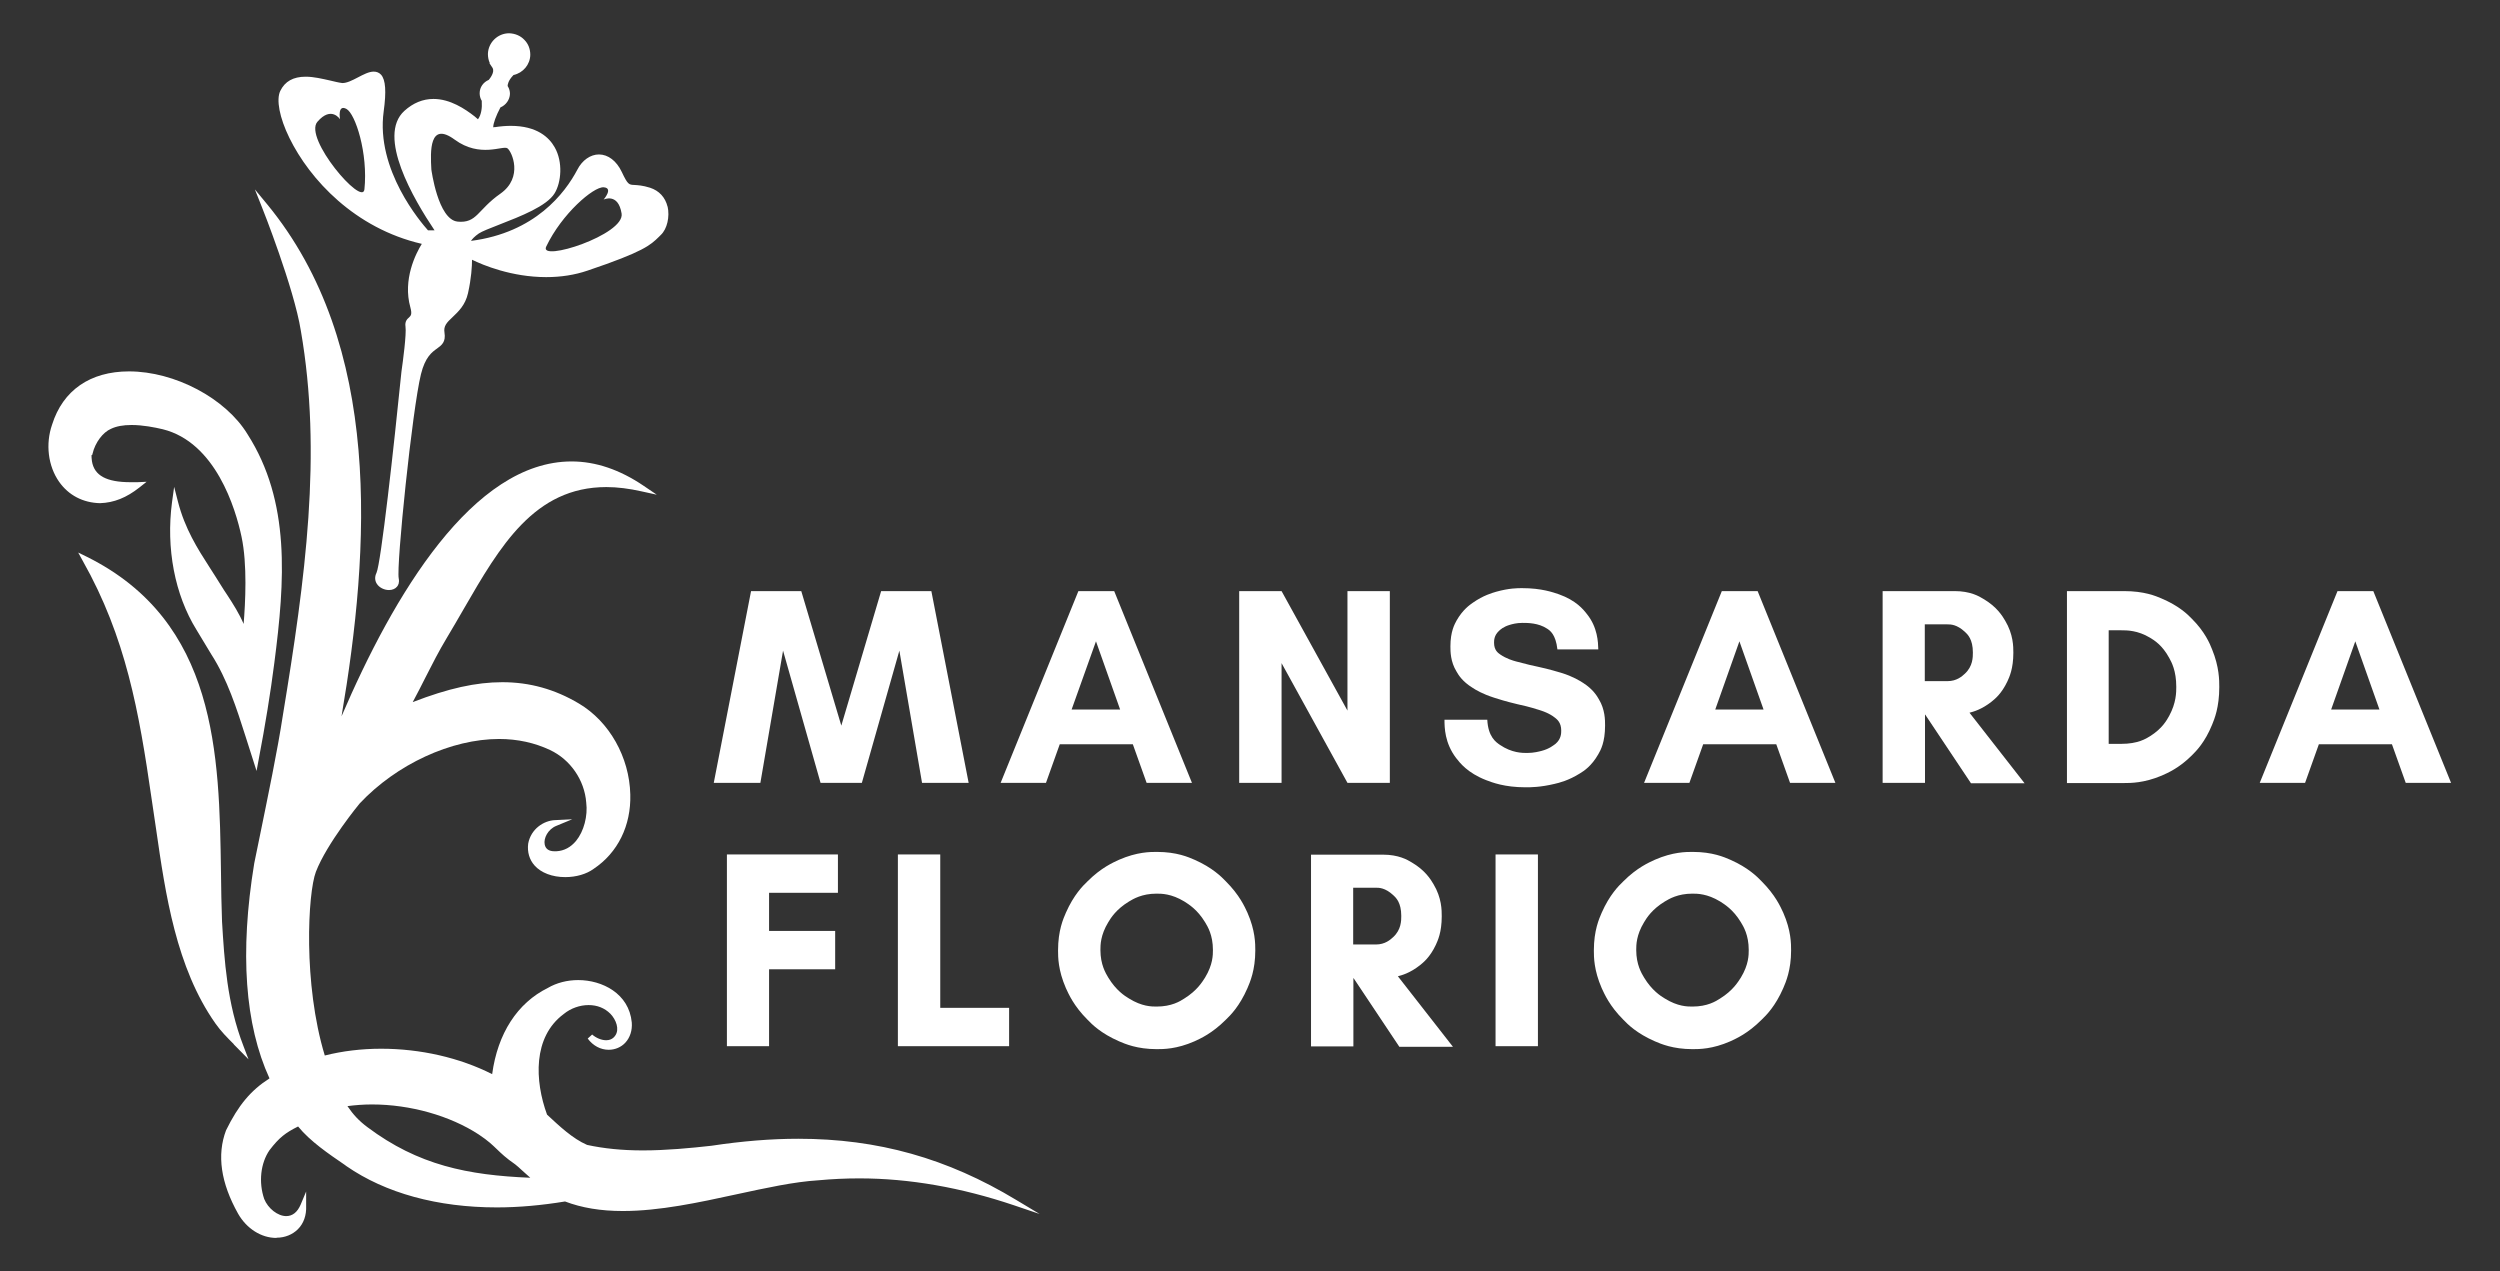
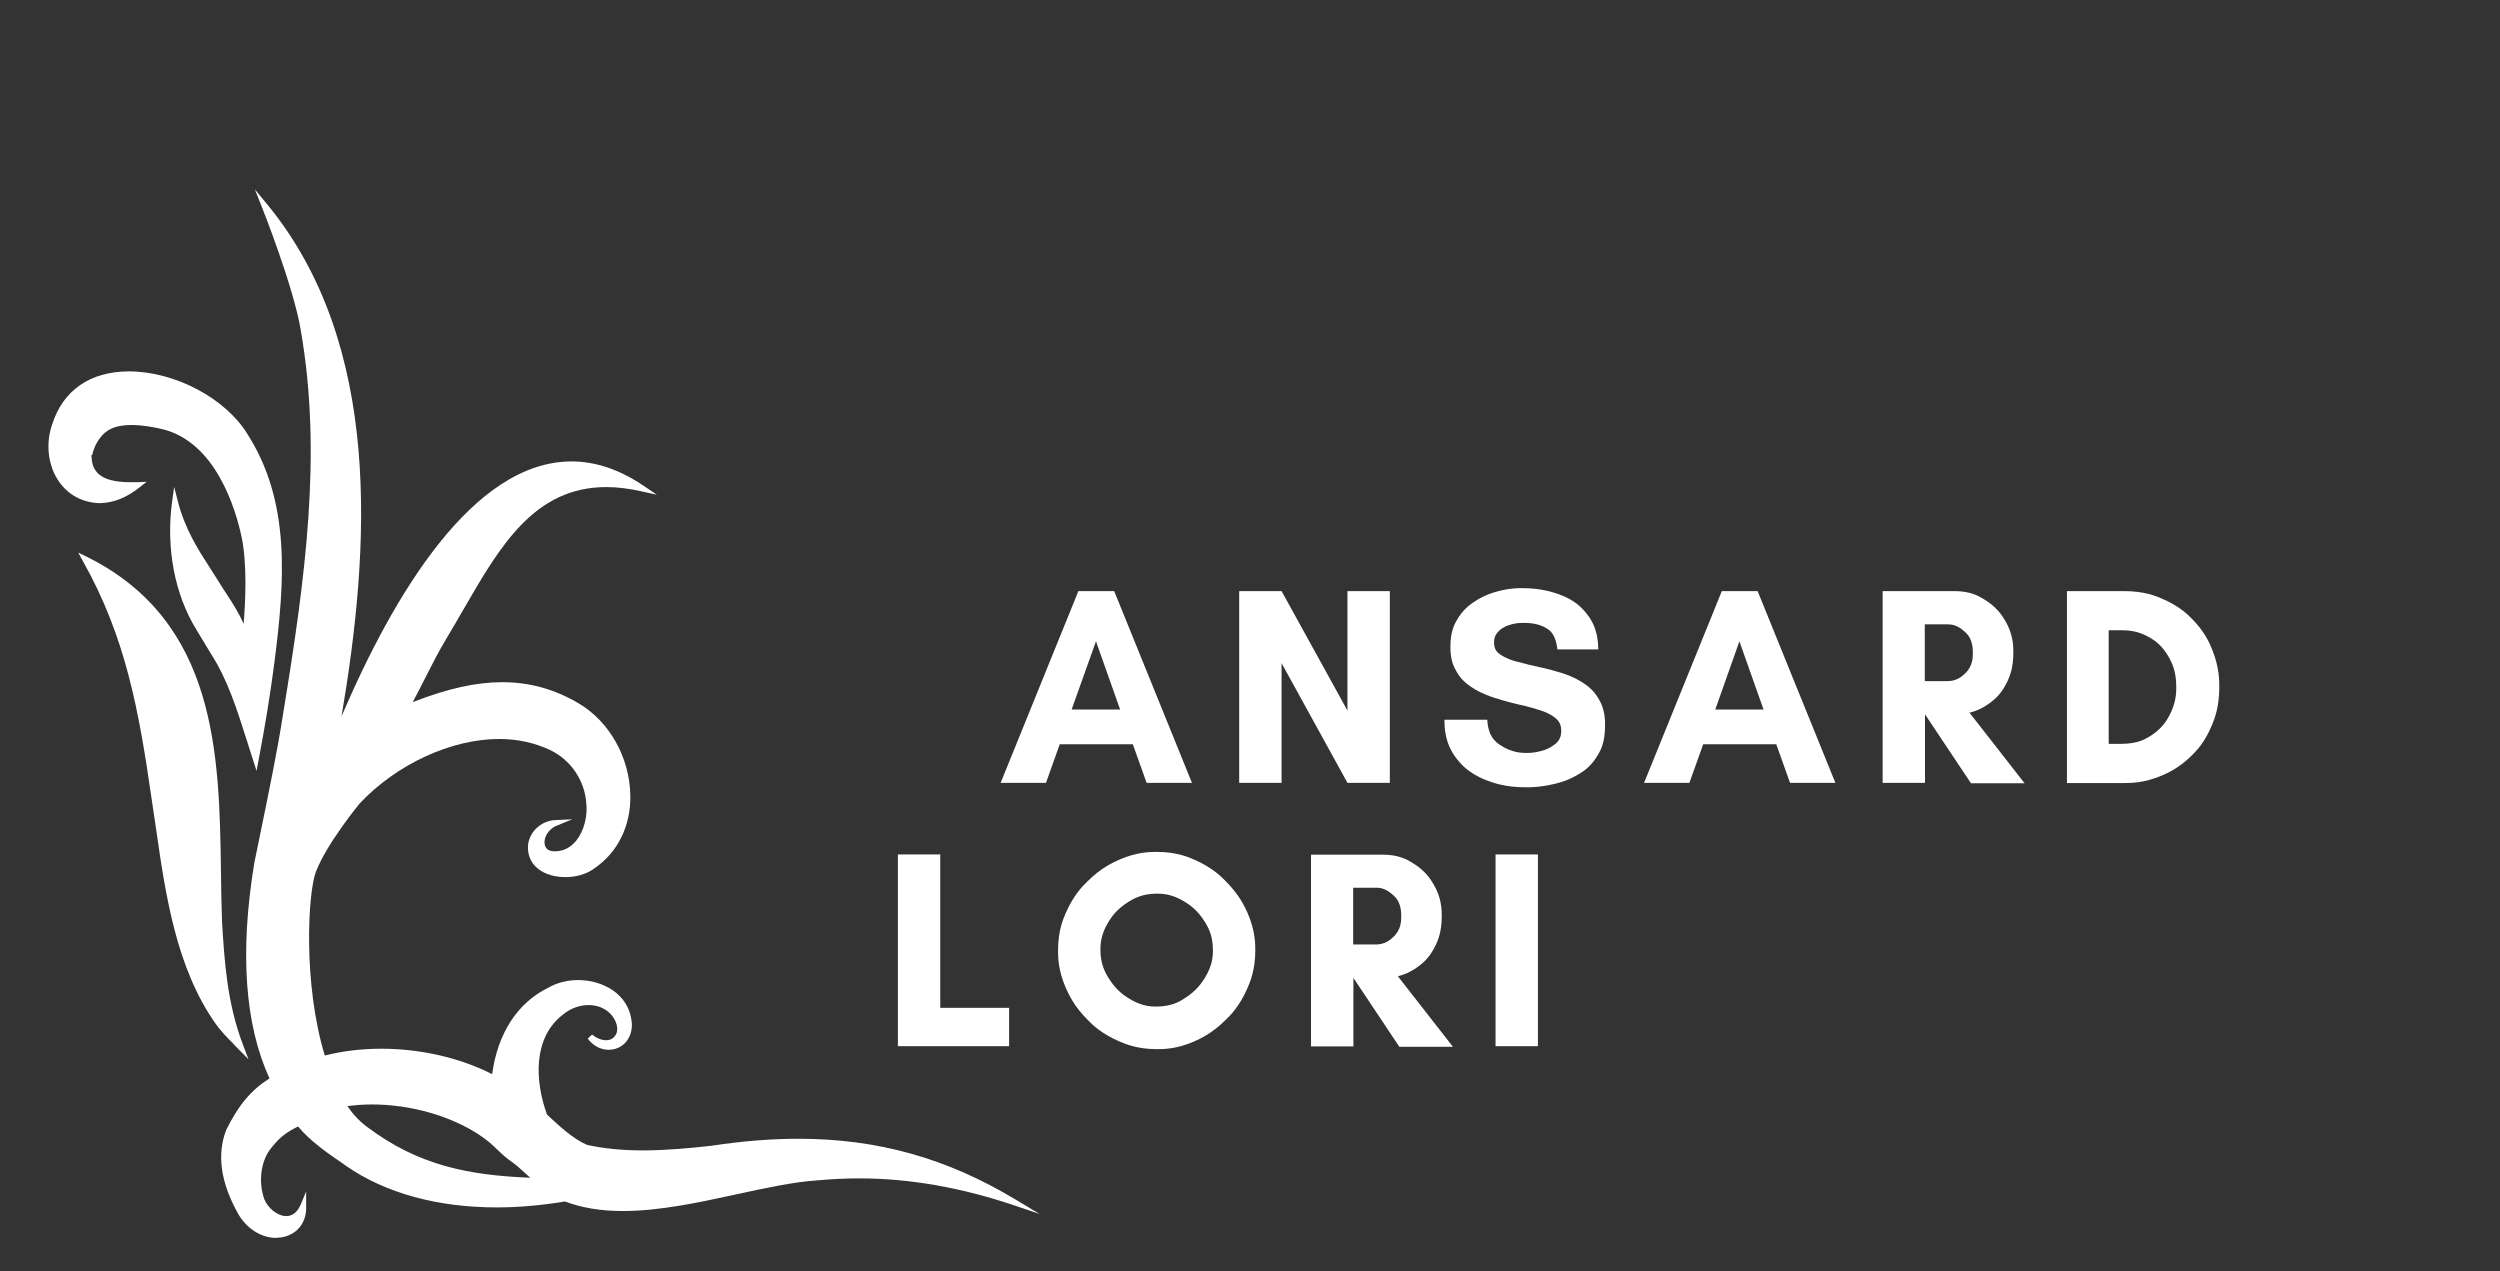
<svg xmlns="http://www.w3.org/2000/svg" id="Livello_1" viewBox="0 0 118 60">
  <rect x="0" y="0" width="118" height="60" fill="#333333" stroke="none" />
-   <polygon points="45.72 36.95 43.52 36.95 42.45 30.71 40.68 36.95 38.73 36.95 36.96 30.71 35.89 36.95 33.69 36.95 35.45 27.9 37.82 27.9 39.71 34.25 41.59 27.9 43.96 27.9 45.72 36.95" fill="#fff" />
  <path d="M56.26,36.95h-2.14l-.65-1.82h-3.45l-.65,1.82h-2.14l3.67-9.05h1.69l3.67,9.05ZM52.87,33.49l-1.14-3.22-1.15,3.22h2.29Z" fill="#fff" />
  <polygon points="65.6 36.95 63.6 36.95 60.49 31.3 60.49 36.95 58.49 36.95 58.49 27.9 60.49 27.9 63.6 33.54 63.6 27.9 65.6 27.9 65.6 36.95" fill="#fff" />
  <path d="M72.08,35.54c.32,0,.57-.07.69-.1.37-.1.55-.26.65-.33.27-.23.27-.5.27-.63,0-.37-.19-.52-.29-.6-.29-.23-.6-.32-.75-.37-.47-.15-.83-.23-1.02-.27-.55-.13-.93-.25-1.11-.31-.56-.18-.87-.37-1.02-.47-.47-.29-.66-.6-.75-.76-.29-.47-.29-.95-.29-1.19,0-.71.2-1.05.29-1.22.29-.51.62-.74.78-.85.49-.34.89-.45,1.09-.51.61-.17,1.01-.17,1.22-.17.93,0,1.47.2,1.74.29.81.29,1.15.71,1.32.93.51.63.53,1.33.54,1.67h-1.93c-.08-.71-.35-.89-.49-.98-.41-.27-.91-.27-1.16-.27-.28,0-.49.06-.59.09-.31.09-.46.23-.53.3-.22.21-.22.44-.22.55,0,.35.19.48.29.55.29.2.6.29.75.33.47.13.84.21,1.03.25.56.12.93.24,1.11.29.55.17.86.37,1.02.47.47.3.66.62.75.78.29.48.29.98.29,1.23,0,.8-.21,1.17-.32,1.36-.32.56-.68.79-.86.9-.54.34-.99.45-1.21.5-.67.16-1.13.16-1.36.16-1,0-1.58-.23-1.87-.34-.87-.34-1.23-.81-1.41-1.04-.54-.71-.55-1.44-.55-1.81h2.02c.04.81.41,1.06.6,1.19.56.38,1.05.38,1.29.38" fill="#fff" />
  <path d="M86.63,36.95h-2.14l-.65-1.82h-3.45l-.65,1.82h-2.14l3.67-9.05h1.69l3.67,9.05ZM83.24,33.49l-1.14-3.22-1.14,3.22h2.29Z" fill="#fff" />
  <path d="M91.92,29.47h-1.07v2.68h1.07c.44,0,.69-.23.82-.35.38-.35.38-.78.38-1,0-.63-.25-.86-.38-.98-.38-.35-.67-.35-.82-.35M90.86,33.71v3.24h-2v-9.05h3.4c.73,0,1.15.24,1.36.37.63.37.89.8,1.02,1.02.39.65.39,1.23.39,1.52,0,.76-.19,1.15-.28,1.35-.28.59-.59.83-.75.96-.47.37-.85.47-1.04.52l2.6,3.33h-2.53l-2.16-3.24h-.01Z" fill="#fff" />
  <path d="M97.56,27.9h2.69c.96,0,1.5.23,1.78.35.82.35,1.23.75,1.43.96.61.61.84,1.16.95,1.44.34.83.34,1.46.34,1.78,0,.96-.23,1.51-.34,1.78-.34.83-.74,1.23-.95,1.44-.61.61-1.16.84-1.43.96-.83.35-1.46.35-1.78.35h-2.69v-9.05ZM99.53,35.11h.6c.77,0,1.16-.24,1.35-.36.58-.36.8-.77.91-.97.33-.61.33-1.11.33-1.36,0-.76-.22-1.16-.33-1.36-.33-.61-.71-.84-.91-.96-.58-.35-1.09-.35-1.35-.35h-.6v5.37Z" fill="#fff" />
-   <path d="M115.69,36.95h-2.14l-.65-1.82h-3.45l-.65,1.82h-2.14l3.67-9.05h1.69l3.67,9.05ZM112.31,33.49l-1.14-3.22-1.14,3.22h2.29Z" fill="#fff" />
-   <polygon points="39.42 45.75 36.3 45.75 36.3 49.38 34.31 49.38 34.31 40.33 39.55 40.33 39.55 42.14 36.3 42.14 36.3 43.94 39.42 43.94 39.42 45.75" fill="#fff" />
  <polygon points="42.38 49.38 42.38 40.33 44.38 40.33 44.38 47.57 47.63 47.57 47.63 49.38 42.38 49.38" fill="#fff" />
  <path d="M59.25,44.86c0,.93-.25,1.5-.37,1.78-.37.85-.8,1.28-1.02,1.49-.65.65-1.2.89-1.48,1.02-.84.37-1.47.37-1.78.37-.93,0-1.5-.25-1.78-.37-.85-.37-1.28-.8-1.49-1.02-.65-.65-.89-1.21-1.02-1.49-.37-.85-.37-1.47-.37-1.78,0-.95.25-1.5.37-1.78.37-.84.8-1.27,1.02-1.48.65-.65,1.21-.89,1.49-1.02.85-.37,1.47-.37,1.78-.37.95,0,1.5.25,1.78.37.84.37,1.27.8,1.48,1.02.65.65.89,1.2,1.02,1.48.37.84.37,1.47.37,1.78M57.25,44.84c0-.71-.25-1.11-.37-1.31-.37-.61-.78-.85-.98-.98-.61-.37-1.08-.37-1.31-.37-.69,0-1.1.25-1.3.37-.61.37-.86.78-.98.98-.37.61-.37,1.08-.37,1.31,0,.69.25,1.1.37,1.3.37.61.78.87.98.99.61.38,1.07.38,1.3.38.71,0,1.11-.25,1.31-.38.61-.38.85-.79.98-.99.37-.61.37-1.07.37-1.3" fill="#fff" />
  <path d="M64.94,41.9h-1.07v2.68h1.07c.44,0,.69-.23.82-.35.38-.35.38-.78.38-1,0-.63-.25-.86-.38-.98-.38-.35-.67-.35-.82-.35M63.88,46.15v3.24h-2v-9.05h3.4c.73,0,1.15.24,1.36.37.63.37.89.8,1.02,1.02.39.65.39,1.23.39,1.52,0,.76-.19,1.15-.28,1.35-.28.59-.59.83-.75.96-.47.37-.85.47-1.04.52l2.6,3.33h-2.53l-2.16-3.24h-.01Z" fill="#fff" />
  <rect x="70.59" y="40.33" width="2" height="9.05" fill="#fff" />
-   <path d="M84.54,44.86c0,.93-.25,1.5-.37,1.78-.37.85-.8,1.28-1.02,1.49-.65.65-1.2.89-1.48,1.02-.84.37-1.47.37-1.78.37-.93,0-1.5-.25-1.78-.37-.85-.37-1.28-.8-1.49-1.02-.65-.65-.89-1.21-1.02-1.49-.37-.85-.37-1.47-.37-1.78,0-.95.25-1.5.37-1.78.37-.84.8-1.27,1.02-1.48.65-.65,1.21-.89,1.49-1.02.85-.37,1.47-.37,1.78-.37.95,0,1.5.25,1.78.37.84.37,1.27.8,1.48,1.02.65.65.89,1.2,1.02,1.48.37.84.37,1.47.37,1.78M82.54,44.84c0-.71-.25-1.11-.37-1.31-.37-.61-.78-.85-.98-.98-.61-.37-1.08-.37-1.31-.37-.69,0-1.1.25-1.3.37-.61.37-.86.78-.98.98-.37.61-.37,1.08-.37,1.31,0,.69.25,1.1.37,1.3.37.61.78.87.98.99.61.38,1.07.38,1.3.38.71,0,1.11-.25,1.31-.38.61-.38.85-.79.98-.99.37-.61.37-1.07.37-1.3" fill="#fff" />
  <path d="M13.04,58.43c-.71,0-1.4-.44-1.8-1.14-.82-1.46-1.01-2.78-.57-3.94.58-1.18,1.16-1.88,2.05-2.45-1.16-2.53-1.41-5.94-.72-10.15l.26-1.27c.39-1.91.84-4.07,1.09-5.71,1.07-6.5,1.86-12.35.85-18.16-.32-2.01-1.82-5.8-1.84-5.84l-.33-.83.57.69c5.48,6.65,4.87,16.25,3.52,24.18,2.45-5.72,6.2-12.03,10.86-12.03,1.14,0,2.28.39,3.4,1.15l.62.42-.73-.16c-.58-.13-1.13-.2-1.65-.2-3.4,0-5.02,2.79-6.73,5.75-.26.45-.52.9-.79,1.35-.39.65-.69,1.24-1.01,1.87-.19.38-.39.77-.61,1.18,1.68-.65,2.99-.94,4.23-.94,1.29,0,2.48.33,3.62,1.01,1.43.85,2.38,2.53,2.42,4.29.04,1.47-.59,2.75-1.73,3.51-.34.25-.83.39-1.34.39-.61,0-1.14-.2-1.45-.55-.24-.27-.35-.63-.3-1.03.13-.7.74-1.09,1.27-1.11l.81-.04-.75.31c-.4.16-.61.59-.55.88.04.21.2.32.46.32.03,0,.06,0,.09,0,.37-.02.68-.19.93-.49.37-.45.56-1.18.48-1.81-.08-1.06-.75-2.03-1.71-2.48-.72-.34-1.53-.52-2.4-.52-2.26,0-4.84,1.19-6.58,3.04-.01.01-1.55,1.88-2.07,3.23-.38,1-.61,5.28.42,8.67.83-.21,1.73-.32,2.66-.32,1.85,0,3.7.42,5.24,1.2.26-1.92,1.19-3.36,2.63-4.07.41-.24.91-.37,1.43-.37,1.13,0,2.4.63,2.53,2,.03.37-.08.71-.3.95-.2.22-.49.34-.79.34-.38,0-.74-.19-.99-.53l.21-.19c.18.16.44.27.66.27.13,0,.31-.04.43-.22.21-.3.04-.75-.23-1.03-.27-.27-.62-.41-1.03-.41s-.84.15-1.17.42c-1.47,1.09-1.37,3.16-.79,4.75.57.53,1.2,1.13,1.89,1.43.78.17,1.65.26,2.63.26,1.11,0,2.26-.11,3.24-.22,1.46-.22,2.81-.33,4.1-.33,3.76,0,7.03.92,10.29,2.89l1.1.66-1.21-.41c-2.49-.84-4.94-1.27-7.3-1.27-.64,0-1.29.03-1.93.09-1.15.07-2.47.36-3.86.66-1.79.39-3.64.79-5.37.79-1.05,0-1.94-.15-2.73-.45-1.09.18-2.18.28-3.22.28-2.79,0-5.25-.67-7.1-1.95l-.08-.06c-.76-.52-1.63-1.11-2.2-1.81-.6.3-.89.52-1.35,1.12-.42.61-.52,1.51-.25,2.3.18.45.64.81,1.04.81.3,0,.53-.19.68-.54l.26-.62v.67c.02.46-.12.84-.39,1.11-.25.25-.61.4-1,.4M16.4,52.21c.27.4.55.7.94.99,2.4,1.8,4.74,2.27,7.69,2.39-.12-.11-.26-.23-.38-.34-.13-.12-.25-.23-.33-.29-.45-.31-.66-.52-.87-.72-.21-.2-.4-.39-.85-.69-1.36-.89-3.24-1.42-5.04-1.42-.4,0-.79.03-1.17.08" fill="#fff" />
  <path d="M11.04,49.29c-.3-.3-.62-.62-.87-.98-1.86-2.64-2.36-6.11-2.8-9.16-.07-.48-.14-.96-.21-1.42-.6-4.17-1.22-7.65-3.25-11.25l-.22-.4.41.2c6.15,3.06,6.25,9.33,6.33,14.87.01.8.02,1.59.05,2.35.11,1.81.23,3.86,1.01,5.87l.24.63-.7-.71Z" fill="#fff" />
  <path d="M11.6,34.79c-.43-1.35-.87-2.73-1.63-3.91l-.7-1.16c-1.02-1.65-1.44-3.84-1.15-6.02l.1-.72.18.7c.33,1.28.92,2.21,1.5,3.11.17.27.35.54.52.82.1.16.2.32.31.48.28.43.56.87.77,1.36.08-.98.18-2.81-.1-4.12-.28-1.32-1.22-4.45-3.72-5.07-.38-.09-.94-.2-1.47-.2-.4,0-.72.06-.97.18-.38.16-.75.65-.87,1.17l-.02.07h-.03c0,.06,0,.17.02.29.11.68.69.99,1.82.99.11,0,.22,0,.33,0l.43-.02-.34.27c-.61.48-1.2.72-1.86.74-.8-.02-1.48-.37-1.93-1.01-.52-.74-.65-1.78-.33-2.7.51-1.62,1.8-2.51,3.63-2.51,2.16,0,4.56,1.27,5.59,2.96,2.04,3.19,1.77,6.92,1.27,10.79-.18,1.41-.43,2.95-.74,4.57l-.1.54-.51-1.6Z" fill="#fff" />
-   <path d="M31.51,9.76c-.11-.45-.4-.76-.83-.9-.35-.11-.58-.12-.74-.13-.26-.01-.31-.02-.59-.61-.25-.53-.65-.83-1.08-.83-.4,0-.79.27-1.02.72-.58,1.1-1.99,2.97-5.02,3.36.06-.09.17-.21.37-.35.15-.1.53-.25.97-.42,1-.39,2.24-.87,2.61-1.48.31-.51.4-1.47,0-2.17-.26-.46-.83-1.01-2.07-1.01-.23,0-.48.02-.74.06-.03,0-.07,0-.09.01,0-.19.13-.54.34-.94.26-.11.44-.36.45-.64,0-.12-.03-.25-.11-.37,0-.07.03-.26.26-.5,0,0,.01-.01.02-.02.45-.1.78-.49.79-.95,0-.27-.09-.52-.28-.71-.18-.19-.43-.3-.72-.31-.54,0-.99.44-1,.98,0,.15.03.3.09.43h-.02s.14.21.14.21c.14.21-.13.53-.17.58-.26.11-.43.35-.43.63,0,.12.03.25.1.36v.02s0,.03,0,.03c.02.26-.02.61-.18.82-.04-.04-.09-.08-.15-.13-.46-.36-1.16-.83-1.95-.83-.5,0-.96.19-1.37.56-1.32,1.19.44,4.18,1.42,5.64h-.31c-.32-.36-2.47-2.85-2.09-5.61.13-.95.09-1.49-.12-1.73-.09-.1-.21-.15-.35-.15-.23,0-.49.14-.76.28-.25.13-.5.26-.72.26h0c-.17-.02-.37-.07-.58-.12-.36-.08-.77-.18-1.15-.18-.59,0-.98.22-1.2.67-.2.41-.04,1.26.43,2.22.96,1.96,3.09,4.27,6.25,5-.28.45-.91,1.68-.54,3,.09.33.02.39-.06.47-.08.07-.21.18-.17.44.05.34-.12,1.63-.19,2.11-.36,3.57-.97,9.06-1.18,9.51-.09.18-.08.37.02.52.11.17.34.29.57.29.16,0,.3-.06.38-.16.06-.07.12-.19.08-.39-.12-.59.64-7.98,1.05-9.64.2-.81.52-1.04.76-1.21.22-.16.42-.31.35-.75-.05-.31.1-.47.39-.74.26-.25.59-.55.72-1.12.16-.72.19-1.28.19-1.58.51.25,1.87.82,3.5.82.69,0,1.35-.1,1.96-.31,2.64-.89,2.96-1.2,3.36-1.59l.09-.09c.3-.28.43-.86.32-1.35ZM17.2,8.94c-.09.83-2.88-2.42-2.22-3.19.66-.77,1.07-.12,1.07-.12,0,0-.13-.72.3-.49.42.22,1.03,2.09.85,3.81ZM21.6,10.46c-.93-.09-1.24-2.46-1.24-2.46-.05-.86-.1-2.29,1.1-1.41,1.2.88,2.28.26,2.49.41.21.15.76,1.37-.33,2.14-1.09.76-1.1,1.41-2.03,1.32ZM25.78,11.64c.74-1.55,2.23-2.83,2.71-2.8.48.03,0,.58,0,.58,0,0,.69-.34.85.66.16,1-3.92,2.31-3.56,1.56Z" fill="#fff" />
</svg>